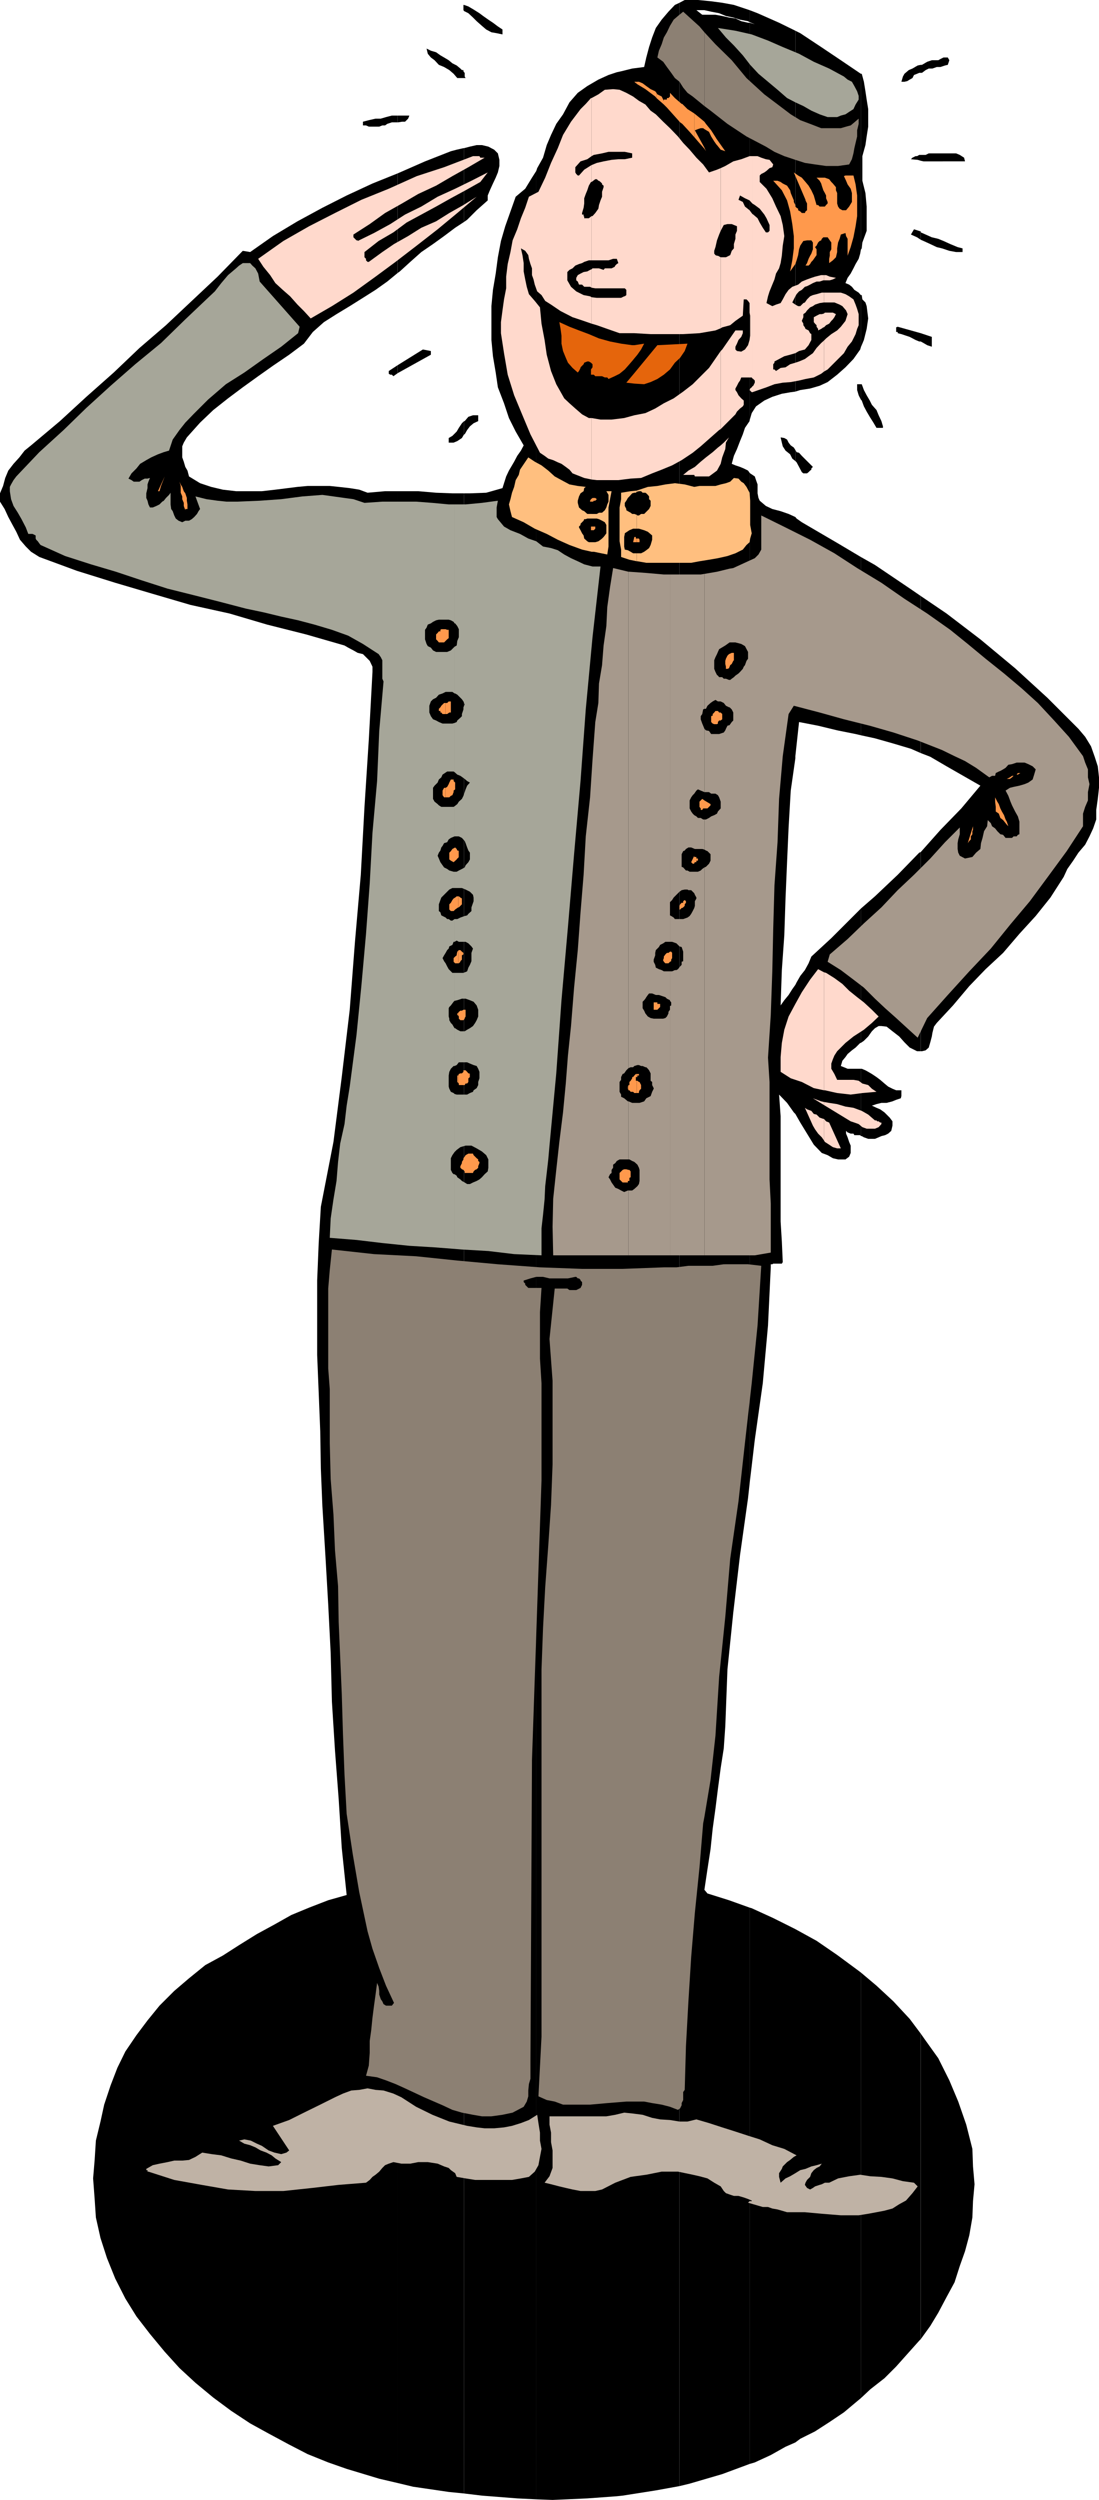
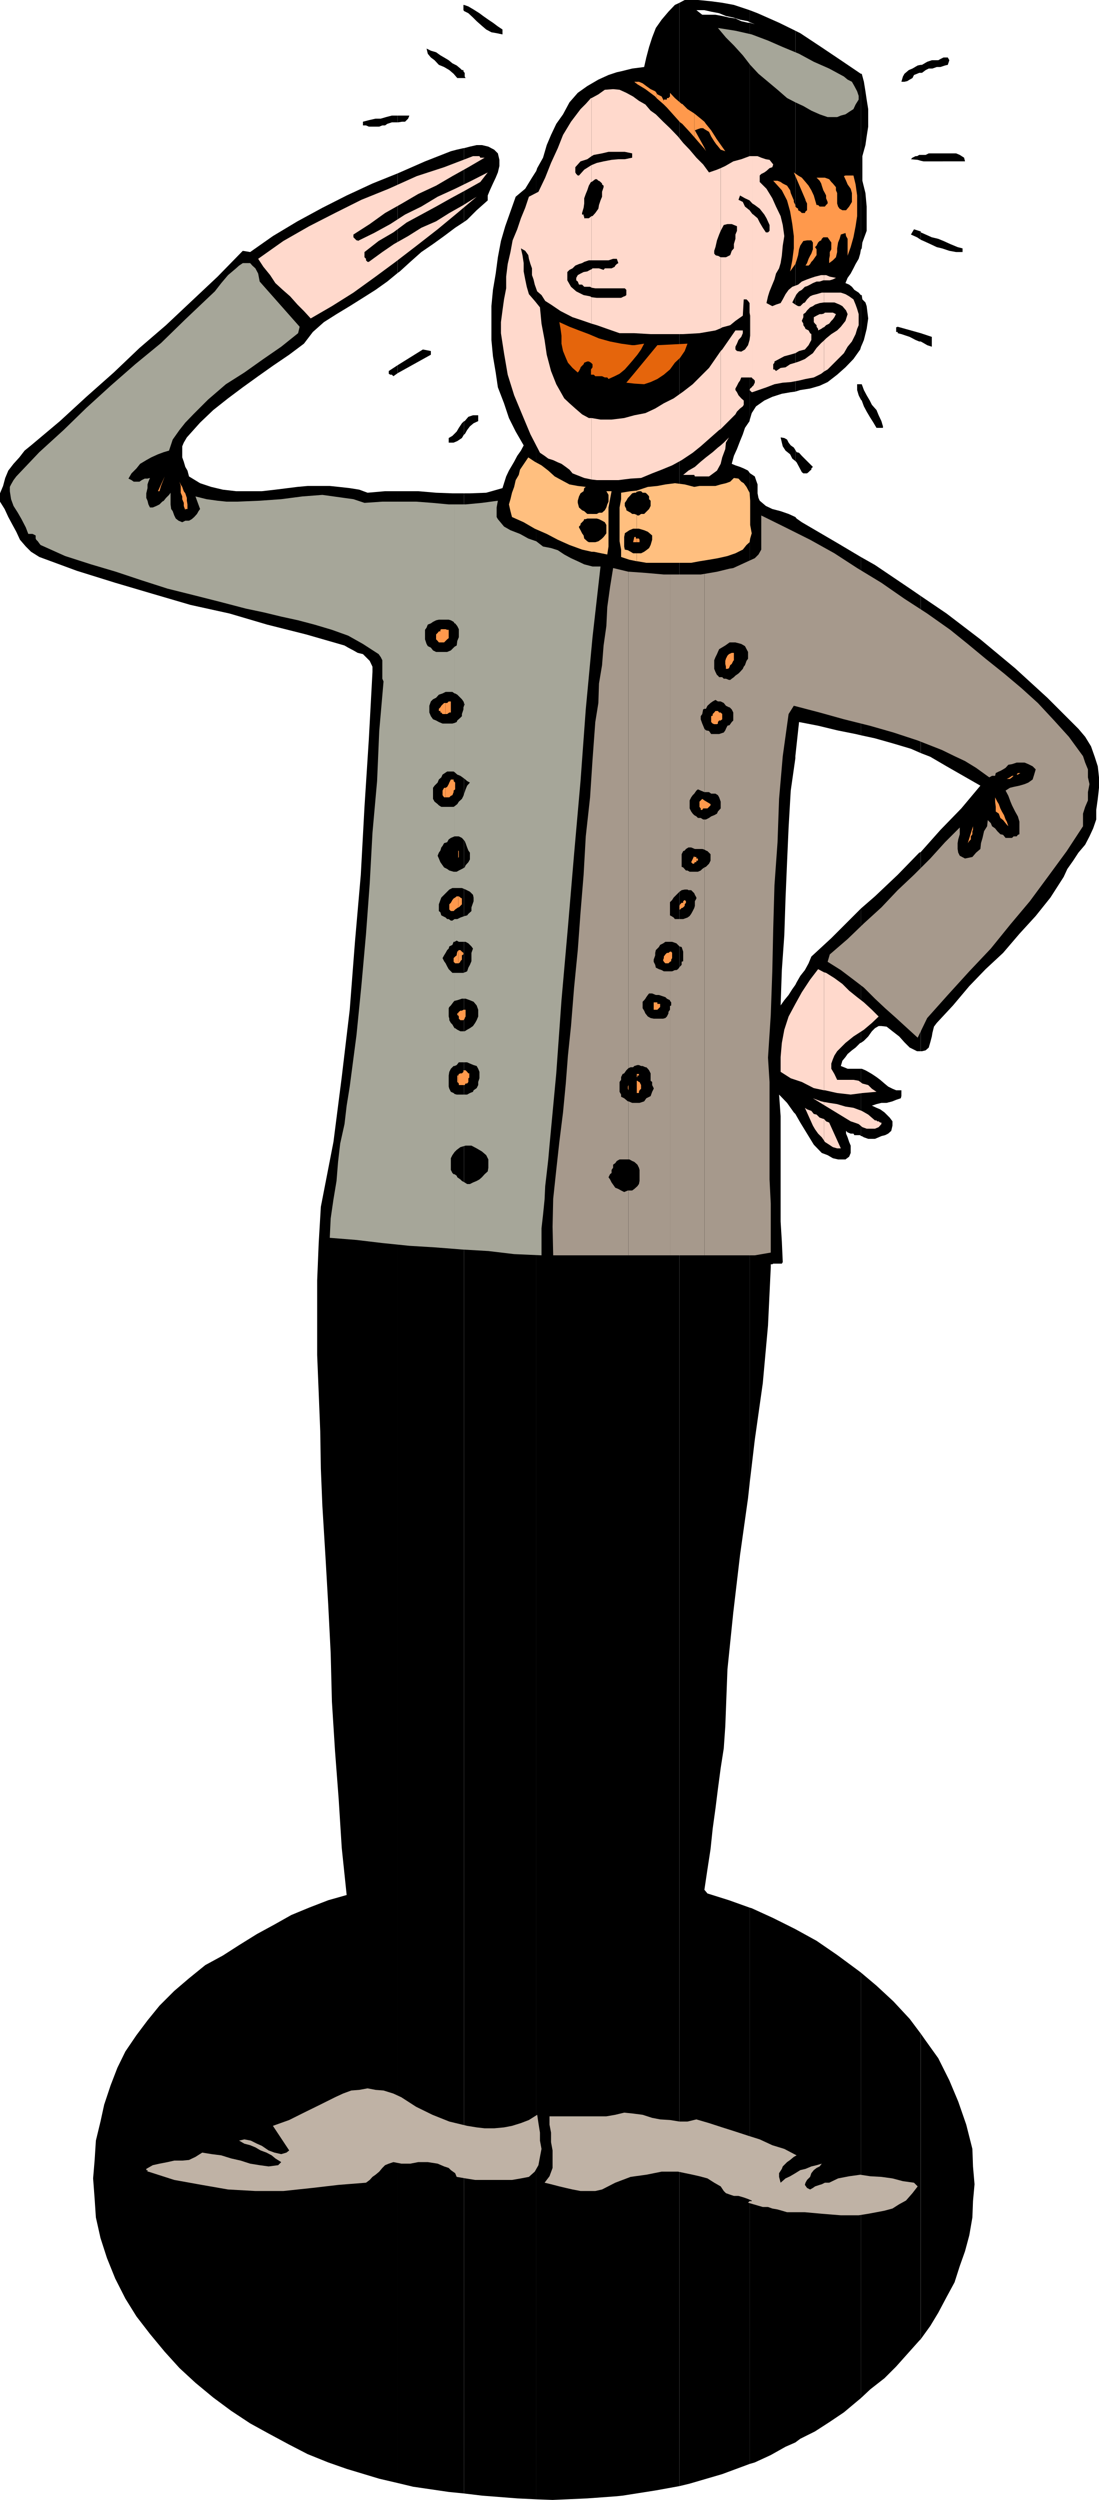
<svg xmlns="http://www.w3.org/2000/svg" width="357.598" height="813.301">
  <path d="m129.398 807.8 5 1.2L146 810.7l5 .5V160.5h-3.8l-5.302-.2-5.8-.5h-6.7v648m0-648h-4.101l-5.7.5-2.699-1-3.101-.5-3.598-.402-2.902-.3h-7.2l-3.3.3-3.2.403-4 .5-4.398.5h-8.402l-4.297-.5-3.8-.903-3.602-1.199L61.5 155l-.5-1.902-.703-1.2-.5-1.699-.5-1.398v-3.602l.5-1.199 1-1.7 4.3-4.8 4.301-4.102 4.801-3.8L79 126l5-3.602L88.797 119l5.3-3.602 4.801-3.597 2.899-3.801 3.601-3.2 4.102-2.6 4.297-2.602 4.3-2.7 4.102-2.597L126 91.598l3.398-2.797V56.398L121.2 59.7l-8.402 3.899-7.899 4L96.797 72l-8 4.8-7.399 5.2L79 81.598 70.797 90l-8.399 7.898L54 105.801l-8.602 7.398-8.398 8-8.902 7.899L19.5 137l-9.402 7.898-2.098 1.7-1.703 2.203-1.899 2.097-1.699 2.2-1 2.402L1 158.098 0 160.5v2.7l1.5 2.398 1.2 2.601 1.398 2.602L5.297 173l1.203 2.598 1.898 2.203 1.7 1.699 2.699 1.7L25 185.7l12.5 3.898 12.2 3.601 12.3 3.602 12.7 2.797 12.198 3.601 12.7 3.2 12.5 3.601 1.199.7 1.703.898 1.398.8 1.7.403 2.199 2.199.902 1.898v1.7L120 240.699l-1.402 21.801-1.2 22.098-1.898 21.8-1.703 22.102-2.598 21.898L108.5 371.5l-4.102 21.098-.699 11.8-.5 12.2V440.8l.5 12.297.5 12.5.2 12.203.5 12.199 1 16.398.898 15.602.8 15.8.403 15.798 1 15.902 1.2 15.8 1 15.9 1.597 15.3-6 1.7-6.2 2.398-5.8 2.402-5.5 3.098-5.7 3.101-5.8 3.602-5.297 3.398-5.703 3.102-5.297 4.297-4.8 4.101-4.802 4.801L48 657.3l-3.602 4.798-3.601 5.3-2.598 5.301L36 678.4l-2.102 6.3-1.199 5.5-1.5 6.2-.402 6.3-.5 6 .5 6.7.402 6 1.5 6.699 2.098 6.5L37.5 741.3l3.297 6.5 3.601 5.797 4.399 5.703 4.8 5.797 4.801 5.3 5.2 4.801 5.8 4.801 5.801 4.3 6.2 4.098 6 3.301 6.699 3.602 6 3.097 6.699 2.7 6 2.101 10.601 3.2 6 1.402v-648m0-38.402 10.801-6V114.2l-2.601-.5-8.2 5.102v2.597" />
  <path d="m129.398 118.8-2.898 1.9v.898l.5.3h.5l.5.5 1.398-1v-2.597m0-30.001.7-.5 3.402-3.1 3.598-3.2 3.8-2.602 3.602-2.597 3.598-2.703L151 72.199v-24h-.203l-2.2.5-1.898.5-8.402 3.301-8.2 3.598-.699.3v32.403m0-49.001h.2l1.199-.202h1l1-1 .402-1h-3.8V39.8" />
  <path d="M129.398 37.598H127.5l-1.902.5-1.7.5H122.2l-2.199.5-1.902.5V40.8h1l.902.398h3.398l1-.398h.899l.703-.5 1.5-.5h1.898v-2.203M151 811.2l5.797.698 11.5.903 6.203.297v-757.5l-1.402 2.203-2.2 3.597L167.797 64l-1.7 4.8-1.699 4.798-1.398 4.8-1 5.301-.703 5.301-.899 5.3-.5 5.298v11l.5 5.3.899 5.301L162 126l2 5.2 1.598 4.8 2.199 4.398 2.601 4.5-.898 1.7-1.203 1.703-1 1.898-.7 1.2-1 1.699L164.7 155l-.699 2.2-.5 1.6-5.3 1.5-5.302.2H151v650.7" />
  <path d="M151 141.3h.2l.8-1.402.898-1.199 1.2-1 1.5-.699v-1.902h-1.7l-1.5.5L151.2 137h-.2v4.3" />
  <path d="m151 137-.703.7-1 1.5-.7 1.198-1.398 1.403-1.199.699v1.5h1.598l1.199-.5 1.5-1 .703-1.2V137m0-64.8 1-.7 3.098-3.102 3.601-3.199v-1.601l.7-1.7 1-2.199.898-1.898.703-1.703.5-2.098v-2l-.5-2.102-1.203-1.199-1.899-1-2.101-.5h-1.7l-2.199.5-1.898.5v24m0-46.801h.5l-.3-.5V23.7l-.2-.199v1.898m0-1.899-.203-.3v-.4h-.5l-.5-.5-1.2-1-1.398-.702-1.199-1-1.5-.899-1.203-.699-1.399-1-1.699-.5-1.402-.7.402 1.7 1 1.2 1.2.898 1.398 1.5 1.703.703 1.7 1L147.597 24l1.199 1.398H151V23.5m0-19.902 1.398.703 1.5 1.398 1.2 1.2 1.699 1.5 1.402 1.199 1.7.902 1.699.3 1.902.4V9.597l-1.5-1-1.602-1.2-1.5-1L157.2 5.2l-1.2-.899-1.902-1.203-1.7-1-1.398-.5v2m0-2h-.203V3.3l.203.297v-2m23.5 811.501 5.297.203 11.3-.5 9.602-.703V23.5l-2.699.898-3.3 1.5L191.097 28 188 30.2l-2.703 3.1-2.098 3.9L181 40.3l-1.703 3.598-1.399 3.301-1.199 4.102-1.902 3.398-.297.899v757.5m26.2-1 1.898-.2 10.8-1.699 7.7-1.398V.898l-1.5.7L217.5 3.8l-2.203 2.597-1.899 2.7-1.199 3.101-1 3.102-.902 3.398-.7 3.102-3.898.5-3.601.898-1.399.301v788.598" />
  <path d="m221.098 808.8 3.3-.8L235 804.898l8.898-3.3v-181l-6.699-2.399-7-2.199-1-1.2 1-6.702 1-6.5.7-6.7.898-6.5.8-6.398.903-6.8 1-6.4.5-7.202.7-18.5 1.898-18.5 2.199-18.7 2.601-18.5.5-4.597v-329l-.5-.703-1.398-.7-1.203-.5-1.5-.5-1.2-.5.7-2.597 1-2.203 1-2.598.902-2.2.7-2.1 1.5-2.2V7.398h-.5l-2.2-.5L239.297 6l-2.098-.3L235 5.2l-2.203-.4H228.5l-1.902-1.5h2.601l2.2.5 2.601.5 2.2.9 2.398.5 2.199.698 2.601.5.5.301V3.301l-5.101-1.703-3.797-.7-3.8-.5L227.097 0h-4.301l-1.7.898v807.903" />
  <path d="m243.898 801.598 1.7-.5 5.199-2.399 4.8-2.699 3.2-1.402v-167l-7.2-3.598-7-3.2-.699-.202v181m0-318.798 1.7-14.402L248.199 450l1.7-18.8.898-18.9v-1h.5l.3-.202h2.801l.301-.5-.3-6.7-.399-6.5v-34.3l-.5-7 2.598 2.703 2.199 3.097.5.5v-42l-1 1.403-1.2 1.898-1.398 1.7-1.199 1.699.398-11.5.801-11.297.399-12 .5-11.801.5-11.3.699-12 1.5-10.5v-78.5l-2.2-1-2.597-.9-2.703-.702-2.098-1-2-1.7-.402-.898-.297-1.5v-2.902l-.5-1.399-.402-1.199-1.5-1-.2-.2v329m0-346 .7-2.402L246 132.2l2.7-1.898 2.597-1.203 3.101-1 2.899-.5 1.5-.2V10L253.5 7.398l-7-3.097-2.602-1v3.898l1.7.7-1.7-.5V136.8m14.899 657.798 1.601-1.2L265.2 791l4.801-3.102 4.598-3.097 4.3-3.602 1.2-1V641.7l-1.2-.898-6.5-4.801-6.699-4.602-6.902-3.8v167m-.001-432.201 1.601 2.801 2.2 3.602 2.199 3.597 2.601 2.7 1.899.703 1.703 1 1.7.398h2.398l1.199-.898.5-1.203v-2.399l-.5-1.199-.5-1.5-.5-1.2v-.902l.5.5 1 .403h.902l.301.5h1.898l.2.297v-21.899h-4.301l-1.2-.5-1-.398.5-1.703 1-1.2.7-1 1.402-1.199 1.2-.898 1.5-1.5h.199v-43.703L277.699 298l-7.199 7.2-6.5 6-.902 2.198-1.2 2.2-1.5 1.902-1.199 2.098-.402.8v42m0-115.698v-.7L260 234.898l6.2 1.2 6.198 1.5 6 1.203 1.7.398v-58l-7.399-4.398-11.8-6.903-1.7-1.199-.402-.5v78.5m0-96.699.402.398.801 1.5.898 1.7.5.402h1.2l.5-.402.5-.5.402-.297v-.403l.5-.5-3.602-3.597-.898-1-.8-.203-.403-.7V150" />
  <path d="m258.797 146.398-.5-.8-1-.7-.7-.898-.5-1-.898-.5-1.199-.2.398 1.7.301 1.2.899 1.398 1.5 1.203.699 1.398 1 .801v-3.602m0-19 1.601-.5 3.2-.5 3.101-.898 2.598-1.2 3.101-2.402 2.7-2.398 2.601-2.7 2.2-3.1.199-.7V96l-.7-.8-1.398-.9-.8-1-.903-.702-1.2-.5.7-1.7 1-1.398.902-1.7.7-1.402 1-1.699.5-1.699.199-1.2V24l-6.5-4.402-6.399-4.297-6.8-4.5-1.602-.801v117.398M280.098 780.2l3.101-2.9 4.598-3.6 3.8-3.802 4.102-4.597 3.399-3.801.5-.5v-99.402L296 656.8l-5.3-5.703-5.5-5.098-5.102-4.3v138.5m0-410.601h.3l.7.402 1.402.5h2.2l1.198-.5.899-.402L288 369.3l1-.5 1-.903.398-1.699V364.8l-.898-1.203-1-1-.703-.7-1.399-1-1.199-.5-1.5-.699 1.5-.5 1.598-.398h1.703l1.898-.5 1.2-.5 1.5-.5.199-.703v-1.899h-1.7l-1.199-.5L289 353.5l-1.203-1-1.399-1.2-1.199-.902-1.5-1-1.199-.699-.902-.5-1.2-.5h-.3v21.899m0-30.298 1-.702 1.402-1.399 1.2-1.699 1-1 1.198-.7h.899l1.703.2 1.898 1.5 2.2 1.7 1.699 1.898L296 340.8l2.398 1.199h1.2v-64.8l-.5.198-7 7.2-7.399 7-4.601 4V339.3m0-100.1 4.601 1 6 1.698 5.7 1.7 3.199 1.402v-51.102l-3.2-2.199-11.699-7.898-4.601-2.602v58m0-109.199.3.3.7 1.9.902 1.698 1 1.7 1.2 1.902 1 1.7h2.097v-.5l-.5-1.7-.899-1.902-.699-1.7-1.5-1.699-.699-1.398-1-1.703-.902-1.7-.7-1.898h-.3v5" />
  <path d="M280.098 125h-1.2v1.898l.5 1.7.7 1.402v-5m0-12 1-2.402L282 107l.5-3.402-.5-4-.402-1.2-1-1-.2-1.398h-.3v17m0-31.7.3-.5.2-1.902 1.402-3.8v-7.899l-.402-4.398-1-4v-8l1-3.602.402-2.8.5-3.2V35.5l-.5-3.102-.402-2.699-.5-3.101-.7-2.598h-.3v57.3m19.5 679.7 3.101-4.3 2.598-4.302 2.703-5.097 2.598-4.801 1.699-5.3 1.703-4.802 1.398-5.199 1-5.8.2-5.301.5-5.5-.5-5.797-.2-5.703-2-7.899-2.601-7.5-2.899-6.898-3.601-7.203-4.297-6-1.402-2V761m0-419H300l1.2-.3 1-.9.5-1.702.5-1.899.198-1.199.5-2 .899-1.2 5.3-5.702 5.301-6.297 5.301-5.5 5.7-5.301 5.3-6.2L337 298l4.797-6 4.3-6.7 1.2-2.6 1.902-2.7 1.7-2.602 2.199-2.597 1.402-2.703 1.2-2.598 1-2.902V263.5l.5-3.602.398-3.597v-3.403l-.399-3.597-1-3.102-1.199-3.398-1.902-3.102-2.2-2.601L340.797 227l-10.5-9.602L319 208l-11-8.402-8.402-5.7V245l3.101 1.2 5.301 3.1 11 6.298-6.203 7.402-6.797 7-6.402 7.2V342m0-230.902.902.5 1.2.703 1.5.5v-3.203l-3.602-1.2v2.7m0-2.7-7.5-2.097-.5.199v1.5h.5v.398l1.199.301 1.5.5 1.203.399 1.898 1 1.2.5h.5v-2.7m0-30.398.902.398 2.2 1 2.097 1 1.703.403 2.398.797 2.2.402h2.101v-1.2l-1.601-.402-2.399-1-2.199-1-1.703-.699-2.098-.5-2-.898-1.601-.703V75.3 78" />
  <path d="m299.598 75.3-2.2-.702-1 1.703 2 .898 1.2.801v-2.7m0-23 .902.2H314l-.3-1.2-1.403-.902-1.2-.5H302.2l-1 .5h-1.601v1.903m-.001-1.903h-.5l-.7.403h-.5l-1 .5-.5.5 2.2.199 1 .3v-1.902m0-26.698H300l1.2-.9 1-.5h1.198l1.399-.5H306l1.5-.5.898-.202.5-1.5-.5-.899H307l-1 .5-.703.399h-2.098l-1.5.5-1.699 1h-.402v2.601m0-2.601-1 .203-1.7 1-1.199.5L294.297 24l-.5.898-.5 1.7h1l.902-.2.801-.5.898-.5.5-1 1-.398.7-.3h.5v-2.602" />
  <path fill="#ff994c" d="M265.7 66.7h.5l.5.5h1.698l.399-.5.5-.5v-.5l-.5-1.2v-.902l-.399-.797-.5-.903-.5-1.5-.199-.699-.5-.898-1-1h2.7l1.398.5.703.898.5.5 1 1.2v1l.398.902v3.398l.301 1 .5.7.899.5h1.199l1-1.2.902-1.5v-2.898l-.402-1.403-1-1.398-.5-1.2-.7-1.5.5-.202h2.602l.7 2.902.5 3.598V70.3l-.5 3.297-.7 3.601-.902 3.2-1 2.8v-5.5l-.5-.898-.2-1-1.5.5-.398 1.398-.5 1.2-.3 1.902V82L272 83.7l-1 1-1.203.898v-1.399l.203-1V82l.5-.902v-2.2l-.5-.699-.703-1h-1.399l-.5.5-.199.5-.5.2-.5.5-.5 1-.5.5.5.699V83l-.5.7-.699 1-.5.5-.402.698-.5.5h-1l.5-.8.5-1.399.5-1L264 82.5l.5-1.402v-2.2l-.5-.699h-1.402l-1.2.2-1 1.5-.398 1.199-.3 1.902-.5 1.7-.403 1.198-1 1.403-.7 1 .7-3.602.5-3.898v-4l-.5-3.903-.7-4.097-1-3.602-1.699-3.3-2.8-3.098H253l1 .398.7.5 1.398.7 1 1.5.199.902 1 2.398v.5l.5 1v.5l.402.399.5.3v.5l.7.403.5.5h1l.199-.5.5-.403V66.2l-.5-1V65l-3.801-8.902 1.402 1 1.2.703 1.199 1.398 1 1.2.902 1.5.797 1.699.402 1.402.5 1.7m-26.902 145.698v2.403l-.2.199-.5 1-.5.398-.398 1-.5.2h-.5v-.7L236 216v-1l.2-.7.5-1 .5-.5.898-.402h.699m76.101 61.902 1.7-5.5v1.2l-.2.398v1l-.5.7v1l-.5.5-.5.703M61 165.598h-.703V166l-.5-1.402v-1l-.5-1.2v-.898l-.5-1.2v-2.202l-.399-1.399.399.899.5.8.5 1.403.5.699.5 1.5v.898l.203 1.2v1.5m-8.602-7.5 1.2-3.098-1.2 2.598zm0-.5-1 2.203h.5l.5-1.703v-.5M145 259.398h1.2l.5-.5.5-.199.398-1v-.5l.5-.398v-2.203l-.5-.5v-.5h-.899l-.5 1-.199.5-.5.902-.5.3v3.098" />
  <path fill="#ff994c" d="M145 256.3h-.5l-.5.9v1.5l.5.698h.5v-3.097m0-24.001h.5l.7-.5h.5v-3.6h-.7l-.5.5h-.5v3.6" />
  <path fill="#ff994c" d="M145 228.7h-.5l-.5.5-.402.398-.301.5-.5.5v.703h.5v.5h.3l.403.5h1v-3.602m0-20.199.5-.5.5-.402v-2.7h-.5l-.5-.199v3.801m0-3.8h-1.402l-.301.198v.5h-.5l-.399.5-.5.5V208l.5.5.399.5h1.703l.5-.5v-3.8m4.098 147.6.199.2v.5h1.902l.301-.5h.5l.398-.5v-1.2l.301-.202v-1.399h-.3l-.399-.5-.5-.5h-.703v.5l-.5.5h-.5l-.5.2-.2.5v2.402" />
  <path fill="#ff994c" d="M149.098 349.898h-.301V352l.3.3v-2.402m.001-19.5.199.301v.7l.5.5h1l.402-.5v-.2l.301-.5V328.5h-.703l-.5.3h-.5l-.5.4-.2.3v.898" />
  <path fill="#ff994c" d="m149.098 329.5-.301.2v.5l.3.198v-.898m.001-16.102h.199l.5-.5v-.199l.5-.5v-1.398l.5-.301v-.5l-.5-.402-.5-.5h-.5l-.2.203v4.097" />
  <path fill="#ff994c" d="m149.098 309.3-.301.298-.2.902v.3l-.5.4-.5.5v1.198l.5.5h1v-4.097m.001-14.101h.199l1-1v-1.9l-.5-.3-.5-.402h-.2v3.601" />
  <path fill="#ff994c" d="M149.098 291.598h-.5l-.5.402-.5.3-.399.5-.5.9-.5.5v1.698l.5.5h.899l.5-.5.699-.5.3-.199v-3.601m.001-12.5.199-.297v-1.903l-.2-.199v2.399" />
-   <path fill="#ff994c" d="M149.098 276.7h-.301l-.2-.5-.5-.5-.898.5-.5.698-.5.5v2.2l.5.402.899.5 1-.902.199-.297.3-.203v-2.399m3.603 104.899h1.198l.2-.5.5-.5.5-.2.5-.5v-.5l.402-1V378l-.402-.3v-.5l-.5-.4-1-1-.2-.5H152.7v6.298m0-6.298h-.302l-.898.5-.3.5-.403.5v.4l-.5.8v.398l-.5 1v.5l.5.5.5.2.402.5v.5h1.5V375.3m.001-24.702.198-.2v-1l-.199-.199v1.399M193 172.5h.2l.5-.5v-.7h-.7v1.2m0-1.2h-.703v1.2H193v-1.2m0-8.1.2-.302h.5l.5-.5-.5-.398h-.7v1.2m0-1.2h-.203l-.5.398-.297.5v.301h1V162m11.5 222.2h.297v-1l.402-.2v-1.902l-.402-.5h-.297v3.601m0-3.601-.703-.2h-.7l-.5.2-1 1v2.101l1 1h1.7v-.5h.203v-3.601m0-25.898h.297l.402.5H206l.398.398h.801v-4h-.3v-1.2h.3v-1h-.3l-.5.5-.399.5h-.3v.403l-.5.797-.403.402v1h-.297v1.7" />
  <path fill="#ff994c" d="m204.5 353-.203.5v.7l.203.5V353m2.7 2.598h.698v-.399l.2-.5.5-.5V353l-.5-1h-.2l-.5-.402h-.199v4m.001-5.2h.198v-.5h.5v-.5h-.699v1m.001-174h.898v-.8l-.2-.399h-.699v1.2" />
  <path fill="#ff994c" d="M207.2 175.2h-.302v-.5h-.5l-.398 1.698h1.2V175.2m0-147.9L210 29l3.2 2.398.398.5V30.2l-.399-.5-1.5-.699-1.402-1-1.2-.902-1.199-.5h-.699v.703" />
  <path fill="#ff994c" d="M207.2 26.598h-.802l.801.703zm6.398 301.902h.3l.5-.5.399-.402v-1h-.899v-.5h-.3v2.402m0-2.402h-.899v2.402h.899v-2.402m0-294.2L216 34l1 1v-3.102.5h-1v.403l-.703-1.403-1.399-.699-.3-.5v1.7M217 313.398h.5l.5-.5.398-.199v-.5l.301-.5V310l-.3-.402H218l-.5.402h-.5v3.398m0-3.398-.5.5-.5.7v.5l-.203.5v.5H216v.198l.5.5h.5V310m0-275 1.7 1.898 2.597 2.903.703.5v-6.5h-.203l-2.2-1.903L218 30.2v1.2l-.5.5h-.5V35m5 260.398.297-.199.5-.5v-.5l.402-.5v-.5l-.402-.398-.5.398v.5H222v1.7m0-1.699h-.203l-.5.5-.2.5v1.198h.2l.5-.5H222V293.7m0-253.4 2.398 2.598 1.5 1.7v-7.7L223.7 35.5l-1.7-1.7v6.5m3.898 240.5.2-.3h.5v-.5h.5v-.7h-.5v-.5h-.7v2m0-2v-.402l-1 2.102.5.5h.5v-2.2" />
  <path fill="#ff994c" d="m225.898 44.598 1.2 1.402 2.101 2.398V48l-3.101-5.602 1-.398.902-.3h.797l.402.3v-2.402l-1.199-1-2.102-1.7v7.7M229.2 263h1l1-1v-.402l-2-1.2V263m0-2.602-.7-.5-.902.903v1.699l.402.5v.5h.5l.297-.5h.402v-2.602m.001-212 .5.801-.5-1.199zm0-6.398 1.5.898.698 1.5 1 1.602.7 1v-1.902l-.301-.5-1.399-2.2-1.699-2.097-.5-.703V42m3.899 193.598h.199l.3-.2v-.5l.403-.5h.5l.5-.398v-1.7l-.5-.5h-.5l-.402-.5h-.5v4.298m0-4.298h-.301l-.399.5-.5.5v.5l-.5.2v1.898l.5.5.5.2h.7V231.3m0-184.3.199.2 1.203 1.5 1.5.5-2.902-4.102V47m94.5 221.3.5.5-.5-1.5zm0-1-.399-.702-.5-1.399L326 264l-.5-1-.5-1.402-.5-.797-.703-1.403v1.403L324 262.5v1.5l1 .7.5 1.398.898.703.801 1 .399.5v-1m0-13.903-.399.2.399-.2m0 0h1l.699-.5.5-.5 1-.398h.402l.801-.5h-.8l-.403.5-1 .398h-.5l-.7.5-1 .5" />
  <path fill="#ffd9cc" d="m157.7 51.3-5.302 3.098-5.199 2.903-5.3 3.097-5.801 2.7-5.301 3.101-5.5 3.102-5 3.597L115 76.301v.898l1 1h.398v.2L121.7 75.8l5.3-2.902 4.797-3.097 5.3-2.602L142.399 64l5.7-2.602 5.3-2.597 5.301-2.703-2.402 3.101-4.797 2.7-4.8 2.601-4.802 2.7-4.8 2.6-4.801 2.598-4.297 3.2-4.8 2.8L118.597 82v1.7l.5.5v.5l.5.5H120l4.398-3.2 3.801-2.602 4.598-2.597 4.3-2.703L141.899 72l4.301-2.7 4.598-2.6 4.3-2.7-6.3 5.3-6.399 5.298-6.8 5.3-6.899 5.301L122.2 90l-7.2 5.2-7 4.398-6.902 4-2.2-2.399-2.101-2.101-2.399-2.7L92 94.301l-2.402-2.203-1.7-2.598-2.199-2.7L84 84.2l8.2-5.802 8.398-4.8L109 69.3l8.598-4.3 8.902-3.602 9.098-4.097 8.902-2.903 9.398-3.597H156l.297.5h1.402M192.5 156l1.7.2h7l4-.5 3.398-.2 3.601-1.5 3.098-1.2 3.402-1.402 3.098-1.699 3.601-2.398 2.602-2.102 6-5.3.5-.301v-25.399l-3.8 5.5-5.302 5.301-3.101 2.398-3.098 2.2-3.199 1.601-2.8 1.7-3.2 1.5-3.602.699-3.3.902-4.098.5h-3.602l-2.898-.5v20" />
  <path fill="#ffd9cc" d="M192.5 136h-.902l-2.2-1.2-2.199-1.902-1.902-1.699-1.7-1.601L181 125l-1.703-4.3-1.399-5.302-.699-4.8-1-5.297-.5-5.301L174 97.898l-1.902-2.199-.7-2.398-.5-2.403-.5-2.597v-2.703L170 83l-.5-2.2 1.398.798 1 1.402.2 1.2.5 1.698.5 1.403V89.5l.5 1.398.402 1.7.797 2.203L176.199 96l1.2 1.898 1.898 1.2 3.101 2.101 3.899 2 3.601 1.2 2.602.902v-8.602l-.5-.3-2.102-.399-2.398-1.2-1.703-1.5-1.2-2.1v-2.7l.7-.7 1-.5.902-.902 1.2-.5 1-.3.699-.399 1.5-.5h.902V70.301l-.902.699h-1.5v-.5l-.2-.2v-.5h-.5v-.5l.5-1.702.2-1.399V64.5l.5-1.402.5-1.2.5-1.5.699-1.199h.203v-5.5L192 54l-1.902 1.2-1.7 1.898H188l-.5-.5-.3-.5v-1.7l1.698-1.898 2.2-.7 1.402-1V31.899h-.203l-1.7 1.903-1.699 1.699-3.101 4.098-2.598 4.3L181.5 48.2l-2.203 4.8-1.899 4.8-2.199 4.598L172.098 64l-1.2 3.598L169.5 71l-1.203 3.598-1.5 3.601-.7 3.801-.898 3.898-.5 4.102v3.8L164 97.399l-.5 3.602-.5 3.8v3.598l1 6.5 1.2 7 2.097 6.7 2.703 6.5 2.598 6.203 3.101 6 1.5 1 1.2.898 1.601.5 1.5.7 1.2.5 1.398 1 1.199.902 1 1.199 3.8 1.5 2.403.5v-20" />
  <path fill="#ffd9cc" d="m192.5 105.3 1.7.5 3.398 1.2 4 1.398h4.8l5.301.301h10.598l5.3-.3 5.2-.899 1.703-.7V83.7l-.902-.5h-.301l-.5-.2-.399-.5v-.902l.399-1.2.5-2.199.703-1.898.5-1.203V54.699l-1.203.5-2.598.899-1.902-2.598-2.2-2.2-2.199-2.6-2.101-2.2-1.7-2.102L218 41.7l-2.203-2.101-2.399-2.399L211.7 36l-1.7-2-2.102-1.2L206 31.399l-2.203-1.199-2.2-1-2.097-.2-2.703.2-2.098 1.5-2.199 1.198v18.903l.7-.403 2.698-.5 2.102-.5h5.297l2.402.5v1.403l-2.402.5h-2.098L199 52l-2.602.5-2.199.5-1.699.7v5.5l1.2-.9h.5l.5.5h.198l.5.4.5.5v.3l.5.398v.5l-.5 1.5V64l-.5 1.2-.5 1.5-.199 1.198-1 1.403-.902 1h-.297v14.398h5.5l1.5-.5h1.2l.5 1.399-.5.3-.5.5-.2.403-1 .5h-2.203l-.399.5-1.5-.5h-2.101l-.297.297v6l1.2.203h9.597l.5.5V96l-.5.398h-.2l-1 .5H194.2l-1.7-.198v8.602" />
  <path fill="#ffd9cc" d="m192.5 87.598-.5.203-.902.5-1.2.199-1 .5-.898.5-.5.898v.801l.5.399.398 1h1l.5.5.2.203H192l.5.297v-6m42 63.3.5-2.097 1-2.703.2-2.098 1-1.7-1.7 1.7-1 .898v6m0-6-.902.7-1.7 1.5-2.199 1.703-1.699 1.398-1.902 1.7-2.098 1.199-1.703 1.402h3.601l.2.5h4.601l.7-.5 1.898-1.402 1.203-2.2v-6m0-5.3 4.797-4.797.5-.903 1-1 .902-.699.301-.5v-1.398l-.8-.703-.903-1-.5-1-.5-.7v-.5l.5-.898.5-1 .5-.7.402-1h3.399l.199.298v-53.5l-.899-1.2-1.5-1.199-.699-1.5-1.402-.699.5-1.402 1.601.902 1.5.7.899 1V50.8h-.899l-2.699 1-2.601.7L236 54l-1.5.7v20.398l1-1.899 1.2-.3h1.398l1.699.699v1.5l-.5 1.203v1.398l-.5 1.7V80.8l-.7.797-.5 1.402-1.398.7H234.5v23.1l.5-.3 2.598-.7 1.699-1.402 2.402-1.699.301-5.3h.898l.5.5.5.699v3.101l.2 1v6.5l-.2 1.399-.5 1.703-1 1.398-1.199.7-1.402-.2-.5-.5v-.898l.5-1 .5-1.203.902-1 .5-1.2v-.898h-2.402L235 113.7l-.5.5v25.398m10.297-12 2-.7 2.601-.898 2.602-1 2.7-.5 2.597-.2 2.703-.5 2.098-.5 2.699-.5 2.402-1.202.899-.7v-10.097l-.899.797-1.5 1.601-1.199 1.7-1.402 1-1.2.902-1.898.797-1.203.402-1.7.5-1.5 1-1.597.2-1.5 1-.5-.5h-.402v-1.7l.402-.5v-.402l1.5-.797 1.7-.903 1.898-.5 1.699-.5L260 114.2l1.898-.5 1.2-1.398.902-1.703V108.7l-.402-.3-.5-.899-1-.5-.2-.5-.5-.7v-.5H260h1.398l-.5-.902.5-1.199v-1l.7-.5.5-.699 1-1 .902-.402.7-.5 1.5-.5 1.398-.2V95.2h-.7l-1.699.5-1.199.3-.902.398-1 1-.7 1-.5.2-1 1h-.699l-.902-.5-1-.7 1-2 .402-.699.801-.898.898-.5 1-1 .7-.203 1-.5.902-.5 1.2-.5h1l1.198-.399h.2V89.5h-.899l-2 .5-1.199.398-1.402.5-1.7.7-1.199 1-1.902.703-1.2 1-1 1.398-.898 1.7-.699 1.199-1.5.5-1.203.5-1.899-1 .5-2.2.5-1.597.899-2.203.703-1.7.5-1.898 1-1.7.5-1.702.398-2.399.301-3.3.5-3.098-.5-3.602-.699-2.898-1.5-3.102-1.203-2.699-1.899-3.102L247.2 59.2v-2.101l.5-.5 1-.5.7-.5 1-.899.898-.3.3-.899-1.199-1.5-1.199-.2-1.5-.5-1.199-.5h-1.703v15.4l.8.5 1.602 1.198 1.5 1.903.7 1.199 1 2.2v1.898l-.5.5h-.7l-1-1.5-1-1.7-.7-1.399-1.402-1.2-.301-.202v53.5l.3.203.5.5v.699l-.5 1-.3.2v1.898m0-1.898-.2.3-.5.398-.199.5.7.7h.199v-1.899M268.098 371l.3.5 1.399.898 1.203.801 1.398.399h1.2l-3.801-8.399-1-.398-.7-.801v7" />
  <path fill="#ffd9cc" d="M268.098 364h-.2l-1.199-.402-1-1-.902-.2-.797-1-1.402-.5-.7-.5 2.602 5.801.7 1.2 1 1.402 1.198 1.199.7 1v-7m0-4.5 8.699 5.3 1.203.4 1.398.5 1.2 1 1.402.5h2.7l1.198-.5.899-1v-.5h-.399l-.5-.4h-.5l-.199-.3h-.5l-2.199-1.902-2.102-1.2-2.699-1-2.601-.398-2.7-.8-2.601-.4-1.7-.3v1" />
  <path fill="#ffd9cc" d="m268.098 358.5-.899-.2-2.699-1 3.598 2.2v-1m0-3.8h.3l4 .898 4.399.5 3.8-.5 4.602-.399-1.5-1L282.5 353l-1.902-.5-1.2-.902-1.699-.297h-5.3l-.899-1.903-1-1.699V346l.5-1.402.5-1.2.898-1.398 2.7-2.7 2.601-2.1 3.399-2.2 2.601-2.2 2.2-2.1-2.2-2.2-2.601-2.402-2.2-1.7-2.601-2.097-2.2-2.203-2.597-1.899-2.703-1.699-.7-.2v38.4" />
  <path fill="#ffd9cc" d="m268.098 316.3-1.899-1-2.601 3.4-2.7 4.1-2.101 3.798-2.2 4.101L255.2 335l-.8 4.3-.399 4.598v4.801l3.297 2.102 3.601 1.199 3.899 2 3.3.7v-38.4m0-195.402 1.199-.699L271 118.5l1.7-1.7 1.898-1.902 1.199-2.097 1.402-1.703 1.2-2.399.5-1.699.5-1.2v-3.6l-.5-1.7-.5-1.402-.7-1.7-1.402-1-1.2-.699-1.5-.5h-5.5v3.2h3.403l1.7.699.898.5 1.199 1.402.5 1.2-.7 2.198-1.5 1.903-1.199 1.199-1.898 1.2-1.703 1.398-.7.703v10.097" />
  <path fill="#ffd9cc" d="m268.098 106.5.699-.7 1-.5.703-.902.5-.5.5-.699.5-1-1-.5h-2.602l-.3.301v4.5m0-4.5-.7.2h-.699l-1 .5-.902.5v1.6l.402.5.5.5v.5l.5.7v.5l1-.5.7-.5h.199V102m0-10.8H270l1-.302 1-.5-2-.398-1.203-.5h-.7v1.7" />
  <path fill="#a6a699" d="m274.598 24.898 1.199 1 1.402.7L278 28l.898 1.7.5 1.5v1.198l-1 1.602-.699 1.5-1.402.898-1.2.801-1.5.399-1.199.5h-3.101l-2.598-.899L264 36l-2.602-1.5-2.601-1.2-2.7-1.402L253 29.2l-3.102-2.601L246.797 24l-2.7-2.902L241.7 18l-2.902-3.2-2.598-2.6-2.601-3.102 5.699.902 5.3 1.2 5.301 2 4.801 2.1 5.3 2.2 4.797 2.598 5 2.203 4.8 2.597M147.898 406.3l2.399.2 8.601.5 8.399 1 8.902.398v-8.8l.5-4.399.5-5 .2-4.3.5-4.301.5-4.399.398-4.5L181 349.2l1.7-23.8 2.097-23.801 2-23.7 2.101-23.8 1.7-23.297 2.199-23.5 2.601-23h-2.601l-2.7-.703-2.097-1-2.203-1-2.2-1.2L181.5 179l-2.203-.7-2.598-.5-2.199-1.702-2.602-.899-2.699-1.5-3.101-1.199-2.098-1.2-2-2.402-.402-.699v-3.101l.402-2.2-5.203.7-5.297.5h-3.602V202.8h.2l.699.898.5 1v2.602l-.5 1.199-.2 1.5-.699.398v15.2h.2l.699.402 1.5 1.5.5.7.402 1-.402.898v.703l-.5 1.5v.7l-.5.5-1 .898-.2.5-.699.301v16l.899.801 1 .398 1.402 1 .801.7.898.5-.898 1-.5 1.203-.3.898-.403 1.2-.5 1-1 .902-.5.797-.899.703v9.797h1.399l1 .5.902 1 .301.703.5 1.398.398 1 .5.7v2.199l-.5.902-.898 1-.3.7-.903.5-1 .5-.7.398h-.699v5.3h2.399l1.203.5 1.398.7 1 1 .2.902v1.2l-.7 2v1.198l-1 .903-.398.5-.8.199-1.403.5-1 .5h-.899v7.398l.7-.398.699.398h2.203l.898.5 1 1 .5.7-.5 1.402v2.7l-.5 1.198-.5.903L152 316l-1.203.5h-2.899v9.098l.899-.2 1.5-.5h1.203l1.398.5 1.2.5 1 1.2.5 1.402v2.2l-.5 1.198-.5.903-.7 1-1 .699-.898.5-.8.5h-1.403l-1-.5-.7-.5h-.199v12.3l.7-.3.699-.902H152l.898.402 1.2.5 1 .3.5.9.402 1v2.1l-.402 1.2v1l-.5 1-1 .7-.2.5-1 .398-.898.5h-3.402l-.7-.2v18.903l.7-.703 1.199-.899 1.703-.5h1.898l1.7.899 1.699 1 1.402 1.203.7 1.398v2.7l-.2 1.199-1 .902-.902 1-.797.7-.902.5-1.2.5-1 .5H152l-.8-.5-.903-.5-.5-.5-1-.7-.2-.5-.699-.5v24.3" />
  <path fill="#a6a699" d="M147.898 382h-.3l-.399-.402-.5-1V376.8l.5-1 .7-1v-18.903l-.301-.3-.899-.399-.5-1-.199-.699v-3.602l.2-1.199.5-1 .898-.898h.3v-12.3l-.3-.5-.399-.7-.5-.5-.5-.902v-.5L146 330.7V328l.2-.402.5-.5.898-1.2.3-.3V316.5h-.699L146 315.3l-.5-.902-.5-1-.5-.699-.5-1 .5-.898.5-.801.5-.902.5-.5.2-.7 1-.5.398-1h.3V299l-.699.5h-.5L146 299h-.5l-.5-.5-1-.5-.402-.2-.301-1-.5-.402V294.2l.5-1.398.3-.801 2.602-2.602 1-.5h.7v-5.3h-.301l-1.399-.399-.699-.5-1-.5-.5-.699-.703-1-.5-1.2-.399-.902.399-1 .5-.699.3-1 .403-.5.5-.898 1-.301.5-.902.7-.5 1.198-.5V262.3l-.3.199h-4l-.801-.5-.399-.402-1-.797-.5-.903V256.3l.5-.703 1-1 .399-1 .8-.7L144 252l1.5-1h2.098l.3.2v-16l-.699.198H144l-1.203-.5-.899-.5-1-.398-.699-1-.5-1.2v-2.202l.5-1.399.7-.699 1-.5.898-1 1.203-.402 1-.5h2.2l.698.5v-15.2l-1.199 1.2-1.199.5h-3.602l-1-.5-.699-.899-1-.5-.402-.699-.5-1.5v-3.102l.5-.699.402-1 1-.398.7-.5 1-.5.898-.203H146l.7.203.898.5.3.5v-38.703H146l-5.3-.5-5.302-.399h-11l-5.8.399-3.598-1.2-2.902-.398-3.598-.5-3.602-.5-6.5.5-6.898.898-7 .5-7.203.301h-3.598l-2.902-.3-3.598-.5-3.601-.899 1.5 4.098-.5.703-.5.898-.899 1-.8.7-.899.5h-1.203l-1 .5-1.2-.5-.898-.7-.5-1-.5-1.398-.5-.703-.199-1.5V160.3l-.5.7-1 1-.703.898-.5.301-.899.899-1 .5-1.199.5h-.902l-.5-1-.297-1.2-.402-.898v-1.5l.402-1.7v-1.202l.297-.899.5-1.199-.797.2h-.902l-1 .5-.7.5H43.5l-.703-.5-1-.5 1-1.7 1.601-1.602 1.2-1.5 2-1.199 1.601-.898 2.2-1 1.898-.703 1.703-.5L56.2 143l2.198-3.102 1.899-2.398 2.601-2.7L67.7 130l5.801-5 6-3.8 6.2-4.4 5.8-4 5.5-4.402.5-2.097-13-14.703L84 89l-.902-1.7-1-.902-.7-.8H79l-1.203.8-1 .903-2.598 2.199L72 92.098 69.898 94.8 68.2 96.398l-7.902 7.5-7.899 7.7L44 118.5l-8 7-7.902 7.2-7.399 7.198-7.902 7.2-7.5 7.902-.899 1.2-.8 1.398-.399.8v1.403l.399 2.597.8 2.2 1.399 2.203L7 168.898l1.398 2.7.801 2.101h1.399l1 .5v1l.199.399.5.5.5.703.402.5 8 3.597 8.399 2.7L37.699 186l8.399 2.8 8.402 2.7 8.398 2.098 8.7 2.203L80 198l5.7 1.2 5.8 1.398L97 201.8l5.297 1.398 5.703 1.7 5.297 1.902 4.8 2.699 5.102 3.3.7 1 .5 1v6l.398.9-1.399 16.1-.699 16.298-1.5 16.8-.902 16.602-1.2 16.3-1.5 16.798L116 336.699l-2.203 16.801-1 6.2-.7 6-1.398 6.3-.699 6-.5 6.2-1 6-.902 6.198-.301 6.301 8.703.7 8.398 1 8.801.902 8.2.5 6.5.5V382" />
  <path fill="#e5650c" d="m206.398 124.8 3.2.2 2.101-.7 2.2-1 2.101-1.402 2-1.699 1.598-2.199 1.699-1.602 1.5-2.199.902-2.398-9.8.5-7.5 9.097v3.403m-.001-3.403-2.601 3.102 2.601.3zm0-4.8 1-1.2 1.2-1.699 1-1.898-3.2.5v4.297m0-4.298h-.699l-3.601-.5-3.598-.702-3.602-1-3.3-1.399-3.2-1.199-3.101-1.2-3.297-1.5.398 2.2.301 2.2v2.6l.5 2.4.899 2.198.699 1.602 1.5 1.7 1.703 1.5.398-.5.5-1v-.2l1-1 .2-.5 1-.402h.5l.699.402.5.5v1l-.5.7v1.698h.902l.5.5h2.2l.898.403h.8l.403.5 2-.903 1.598-.8 1.699-1.399 1.5-1.699 1.203-1.402.398-.5V112.3" />
  <path fill="#ffbf7f" d="M192.5 179.5h.7l4.398.898.402-2.597v-12.703l.5-2.7.5-2.597h-1.703l.3.5.403.699v2.2l-.402.898-.301 1-.5.902-.899.8h-1l-.699.4H192.5v1.5h1.7l.698.198 1 .5.899.5.5.903v2.699l-.5.7-.399.5-.5.5-.5.398-.699.5-1 .3H192.5v3.102m0-3.102h-.902l-.5-.3-1-.899-.2-1-.5-.699-.5-1-.5-.902v-.297l.5-.5v-.403l1-1 .2-.5h.5l.5-.199h1.402v-1.5h-1.402l-1-.898-.7-.301-1-.902-.398-1.5v-.7l.398-1.398.5-1 1-.7.2-1 .5-.402-2.598-.3-2.703-.5-2.598-1.399L180.5 155l-2.102-1.902-2.199-1.7L174 150.2l-2.102-1.398-2.699 4-.402 1.699-1 1.7-.5 2.198-.7 1.903-.5 2.097-.5 1.7.5 2.203.5 1.898 3.801 1.7L174 172l3.898 1.7 3.602 1.898 3.797 1.703 4.101 1.5 3.102.699v-3.102m14.7 6.2h.198l2.899.5h14.601l2.7-.5 3.101-.5 2.899-.5 3.101-.7 2.598-.898 2.402-1.2 1.2-1.5 1-.902.199-1.199.5-1.699-.5-2.7v-7.902l-.2-2.597-1-1.903L242 157.2l-.8-.5-.903-1-1.5-.199-1.2 1.2-1.398.5-1.699.398-1.703.5h-5.2l-1.699.3-3.101-.8-3.2-.399-3.097.399-2.602.5-3.101.3-2.7.903-.898.297V160l.7-.2h.699l.5.5H210l.297.2.5.5.402.5v.898l.5.5v1.7l-.5 1-.402.402-.797.8-.402.4h-1l-.7.5h-.5l-.199-.2v4.5h.7l1.699.5 1.199.5 1.402 1.2v1.398l-.5 1.703-.5 1-.902.699-.7.5-1 .5H207.2v2.598" />
  <path fill="#ffbf7f" d="M207.2 180H206l-.8-.5-.903-.5-1-.2-.2-1v-3.1l.2-1v-.2l1.5-1L206 172h1.2v-4.5l-.802-.3h-.699l-.5-.4-.902-.5-.5-.3v-.402l-.5-1v-1l.5-.7.5-.898.5-.5.902-1 .7-.2h.5l.3-.3v-.402l-2 .203-3.101.5v2.097l-.5 2.7v11l.5 2.703v2.398l2.699.899 2.402.5V180" />
  <path fill="#a6998c" d="M204.5 408.398H218v-81.097 1.199l-.5.7v.5l-.5 1-.5.5-.703.198h-3.098l-1-.199-.902-.5-.797-1-.402-.898-.5-.801v-2.102l.5-.5.402-.5.297-.5.5-.699.402-.5h1l1.2.5h1l.898.301 1.203.398.5.5 1 .5v.2V316h-2l-.703-.402-.899-.297-1-.5-.199-.903-.5-1v-.699l.5-1.398V310l.2-.902 1-1 .398-.7 1-.5.703-.5h1.5v-119.5h-2l-5.703-.5-5.5-.398h-.297v161.5l.7-.3h.8l.398-.4 1-.3h.5l.7.3h.5l.902.4h.297l.5.5.402.5.5 1v2.398l.5.402v1l.5 1v.2l-.5 1-.5 1.398-1.402.703-.7 1-1.5.5H205.7l-1.199-.5v18.898h.297l.902.5.7.301 1 .898.5 1 .199.7v3.601l-.2 1-.5.7-1 .902-.699.5h-1.2v21.097" />
  <path fill="#a6998c" d="M204.5 387.3h-.203l-1.2.5-1-.5-.898-.5-1-.402-.699-1-.5-.699-.5-1-.5-.699.5-1 .5-.402v-1l.5-.7v-1l.7-.5.5-.699.898-.5h2.902v-18.898h-.203l-1.2-1-1-.5v-.703l-.5-.899V352l.5-.7v-.902l.5-1 .5-.199.7-1 .5-.5.203-.199V186l-5-1.2-1 6.2-.902 6.5-.301 6.2-.899 6.3-.5 6.398-1 6-.199 6.301-1 6.2-.902 12.3-.797 12.2-1.402 12.699-.7 12.5-1 12.203-.898 12.297-1.203 12.203-1 12.5-1 9.597-.7 9.102-.898 9.398L182 371.5l-1 9.098-1 9.402-.203 9.098.203 9.3h24.5v-21.097m13.5 21.097h11.2V282.2l-.7.5-.5.5-.902.399h-2.7l-.699-.399h-.5l-.902-1-.5-.199v-4.102l.5-1 .5-.199.402-.5.801-.5h.898l1.2.5h2.402l.7.2v-9.801h-.403l-.797-.5h-.902l-.5-.5-.7-.399-.5-.5-.5-.699-.5-1v-2.602l.5-1 .5-.699.5-.5.7-1 .5-.398.902.398 1.2.5v-20.601l-.403-1-.297-.7L228 234v-1l.5-.7.297-1.5.402-.202v-43.899l-1.199.2h-10V293.5l.7-.7.5-.8.898-.902 1-1 .699-.5 1-.2h.902l.301.2h.898l1 1 .2.5.5.902v.3l-.5.9v1.5l-.2.698-.5 1-.5.903-.5.699-.699.5-1.402.5h-2.7l-.398-.5-.8-.5-.399-.2v8.598h.7l1.398.5 1 1 .699.2.5 1.5v3.101l-.5.2v1l-.5.5-.7.902-.5.297h-.5l-.898.402H218v9.598l.398.5v1l-.398.203v81.097" />
  <path fill="#a6998c" d="M229.2 408.398h8.198v-172.5l-.699.2-.5 1-.199.5-.5.703-1.5.5h-2.602l-.699-1-1-.203-.5-.5v20.601h1.5l.7.5h1.398l.8.5.403.7.5 1.402V263l-.902 1-.301.7-.899.5-1 .398-.699.5-1 .5h-.5v9.8l.5.301.5.2 1 1V280l-.5 1-1 1-.5.2v126.198m.001-177.8h.5l.5-1 1-.899.698-.5.899-.5.8.5h.903l1 .5.7.899 1 .5h.198v-8.899h-.199l-1-.398h-.699l-.5-.5h-1l-.402-.5-.301-.203-.5-1-.399-1V214.8l.399-1 .5-1 .3-.703.403-.899 2-1.199 1.398-1v-24l-4.101 1-4.098.7v43.898m8.199 177.801h8.2l5.199-.898v-15.902l-.399-7.899V352l-.5-7.902.899-13.899.5-14.199.3-13.902L252 288l1-14 .5-14.102L254.7 246l1.898-13.7 1.699-2.702 8.402 2.203 7.899 2.199 8.402 2.098 7.7 2.203 7.898 2.597L306.5 244l4.098 2 3.402 1.598 3.598 2.203 3.601 2.597.7.5.898-.5h1l.203-.898 1-.5.5-.2.898-.5.801-.5.899-1 1.199-.202 1.5-.5h2.601l1.2.5 1.402.703 1 1-.5 1.699-.5 1.598-1.402 1-1.2.5-1.699.5-1.902.402-1.2.3-1.398.9.899 1.698.699 1.903.5 1.199 1 2 .902 1.598.5 1.703v4.097l-.5.2-.402.5h-1l-.5.5h-2.098l-.8-1-.899-.2-1-1-.703-.898-1-.7-.399-1-1-1-.199 2-1 1.598-.5 2.2-.5 1.703-.199 1.898-1.402 1.2-1.2 1.402-2.398.5-1.703-.903-.5-1-.2-1.199v-1.898l.2-1.203.5-1.7V269.2L307.5 274l-4.8 5.3-5.302 5.298-5.3 5-5.301 5.601-5.7 5.2-5.3 5.101-5.797 5-.703 2.398 4.3 2.7 4.102 3.101 3.399 2.602 3.601 3.597L288 328l3.598 3.2 3.601 3.3 3.399 3.098 3.101-6.399 6.7-7.5 7-7.699 7-7.402 6.398-7.899 6.3-7.5 6.2-8.398 5.8-7.903 5.301-8.097v-4.102l.7-2.199.902-2.102V257.7l.5-2.601-.5-2.2v-2.597l-.902-2.203-.7-2.098-4.601-6.3-4.797-5.302-5.3-5.699-5.302-4.8-5.699-4.801-6-4.797-5.8-4.801-5.7-4.602-7.5-5.3-7.402-4.797-7.5-5.203-7.899-4.797L271.5 180l-7.902-4.402-8-4-7.899-3.899v11.102l-.902 1.597-1.2 1.2-2.199 1-4.8 2.203-1.2.199v24h1.899l1.902.5 1.2.7 1 1.898v2.203l-.5.699-.5 1.398-.399.5-.3.7-.903 1-.5.5-1 .703-.5.5-.7.5-.5.398h-.199v8.899l.7.703.5 1v2.597l-.5.5-.5.7-.2.3v172.5" />
-   <path fill="#8c8073" d="m229.2 591.098 2-12 1.597-14.399L234 545.5l2-19.5 1.598-18.902 2.699-18.7 2.101-19 2.2-19.398 1.902-18.8 1.2-19.4-4.302-.5H235.5l-3.602.5H229.2v179.298m0-179.298H224l-3.902.5H216l-13.402.5h-13.2l-13.699-.5-13.699-1-13.203-1.202-13.399-1.399L121.7 408l-13.7-1.5-.703 6.7-.5 6v26l.5 6.698v17.5l.3 11.801.903 11.5.5 11.7L110 516l.2 11.7.5 11.5.5 11.8.398 13.2.5 13.198.699 12.7 2 13.203 2.101 12.297 2.7 12.703 1.601 5.699 2.2 6.3 2.199 5.7 2.601 5.598-.699.902h-1.902l-.801-.5-.399-.902-.5-.7-.5-1.5V647.7l-.199-1.398-.5-1.203-.5 3.8-.5 3.602-.5 3.898-.402 4-.5 3.602v3.898L120 672l-.902 3.3 3.601.5 2.899 1 3.101 1.2 3.098 1.398 6.203 2.903 6 2.597 3.2 1.5 3.097.903 3.601.699 2.899.5h3.101l3.602-.5 3.297-.7 3.601-1.902 1-1.699.5-1.699v-1.902l.2-2.098.5-1.7v-5.8l.5-97.902 3.101-91V450l-.5-8v-15.102l.5-7.898h-4.3l-1-1v-.402l-.5-.5v-.5l2.199-.7 1.902-.5h2.2l2.097.5h6l2.402-.5h.301l.5.5h.398l.5.5v.2l.5.5V418l-.5 1-1.398.7h-2.203l-.7-.5H180.5l-1.703 16.398 1 13.601v27.2l-.5 13.199-.899 13.203-1 13.597-.699 13.2-.5 13.5v119.5l-1 19.402 2.7 1.2 2.601.5 2.7 1h8.8l5.598-.5 6.199-.5h5.8l2.602.5 3.098.5 2.703.698 2.598 1 .699-.5.5-1v-.699l.5-1v-2.601l.5-.7.402-14.199.801-14.601.898-14.399 1.2-14.398 1.5-14.703 1.199-14.399.402-2.101V411.8m.001-377.3 2 1.5 5.5 4.3 6.198 4.098L249.2 47.7l2.8 1.7 3.2 1.402L258.796 52l3.101 1 3.301.5 3.598.5h3.902l3.598-.5.902-1.7.5-1.902L278 48.2l.398-1.699.5-2.102v-2l.5-2.097v-1.703L278 39.8l-1.203 1-1.5.398-1.7.5H267.2l-3.601-1.398-3.2-1.203-3.101-1.899-2.9-2.198-5.699-4.3-5.8-5.302-4.801-5.8-5.301-5.2-3.598-3.898v24" />
-   <path fill="#8c8073" d="m229.2 10.5-1.602-1.902-5.301-4.797-1.7 1.398-1.398 1.2-1.199 2-1 2.101-1 1.7-.703 2.198-.899 2.102-.5 2.2 1.899 1.398L217 21.8l1.398 1.898 1.2 1.7 1.5 1.199 1.199 1.902 1.402 1.7 1.7 1.198 3.8 3.102v-24" />
  <path fill="#bfb2a5" d="m174.797 688 .402 2.7.5 3.1v2.598l.5 2.7-.5 2.601-.5 2.7L174 706.5l-1.902 1.7-2.598.5-2.902.5h-12l-3.098-.5-2.902-.5-.5-1.2-1.399-1-.699-.7-1.5-.5-2.102-.902-3.199-.5h-3.101l-2.598.5h-2.902l-2.598-.5-1.5.5-1.203.5-.899.903-1 1.199-1.199 1-1 .7-.902 1-1.2.898-8.898.703-8.601 1-9.399 1h-9.101l-8.899-.5-8.601-1.5-8.899-1.602-8.402-2.699H48v-.5h-.402v-.402l2.101-1.2 2.2-.5 2.601-.5 2.2-.5h2.597l2.203-.199 2.098-1 2.199-1.398 3.101.5 3.102.398 3.2 1 3.097.7 3.101 1 3.102.5 2.898.402 3.102-.403 1-1-1.902-1.199-1.2-1-1.699-.898-1.902-.703-1.7-1-1.699-.7-1.898-.5-1.703-1L79.5 696l2.098.398 2 1 1.601.7 2.2 1.5 1.898.703 2.203.5 1.7-.5.898-.703-5.301-8 5.3-1.899 4.801-2.398 5.301-2.602 4.801-2.398 2.598-1.203 2.699-1 2.601-.2 2.7-.5 2.601.5 2.598.2 3.203 1 2.598 1.203 4.8 3.097L140.7 688l5.5 2.2 5.801 1.398 3.098.5 2.601.3h3.098l3.203-.3 2.598-.5 2.902-.899 2.598-1 2.699-1.699m51.8 1.5 4.101 1.2 4.301 1.398 3.797 1.203 4.601 1.5L247.2 696l4.098 1.898 3.902 1.2 4 2.101-.902.5-1.2 1-1 .7-1.398 1.402-.3.797-.9 1.402v1.2l.5 1.898 1.598-1.399 1.5-.699 1.699-1 1.601-1 1.7-.402L264 704.8l1.7-.403 1.698-.5-.699.903-1 .5-.902.699-.797 1-.402 1.2-1 1-.5.898-.2.703.7 1 1 .5.902-.5.7-.5 1.5-.5.698-.203 1-.5h1.399l2.902-1.399 3.598-.699 3.601-.5 3.301.5 3.598.2 3.601.5 3.399.898 3.601.5 1.2 1.203-1.7 2.199-2.101 2.398-2.2 1.2-2.199 1.402-2.601.7-2.598.5-2.699.5-3.102.5h-5.8l-6.2-.5-5.5-.5h-5.8l-1.7-.5-1.398-.4-1.703-.3-1.399-.5H248.2l-1.402-.402-3.399-1 .5-.5h.7v-.2l-1.2-.5-1.398-.5-1.703-.5h-1.5l-1.2-.398-1.398-.5-.699-.7-1-1.5-2.102-1.202-2.199-1.399-2.601-.699-2.2-.5-4.8-1h-5.301l-5 1-5.098.7-5 1.898-4.3 2.203-2.2.5h-4.8l-2.602-.5-2.2-.5-2.097-.5-2.703-.703-2.098-.5 1.598-2.098 1-2.7v-5.702l-.5-2.7V693.8l-.5-2.602V688.5h18.5l2.902-.5 2.899-.7 2.902.298 3.098.402 3.101 1 2.598.5 3.203.2 3.098.5h2.601l2.899-.7" />
</svg>